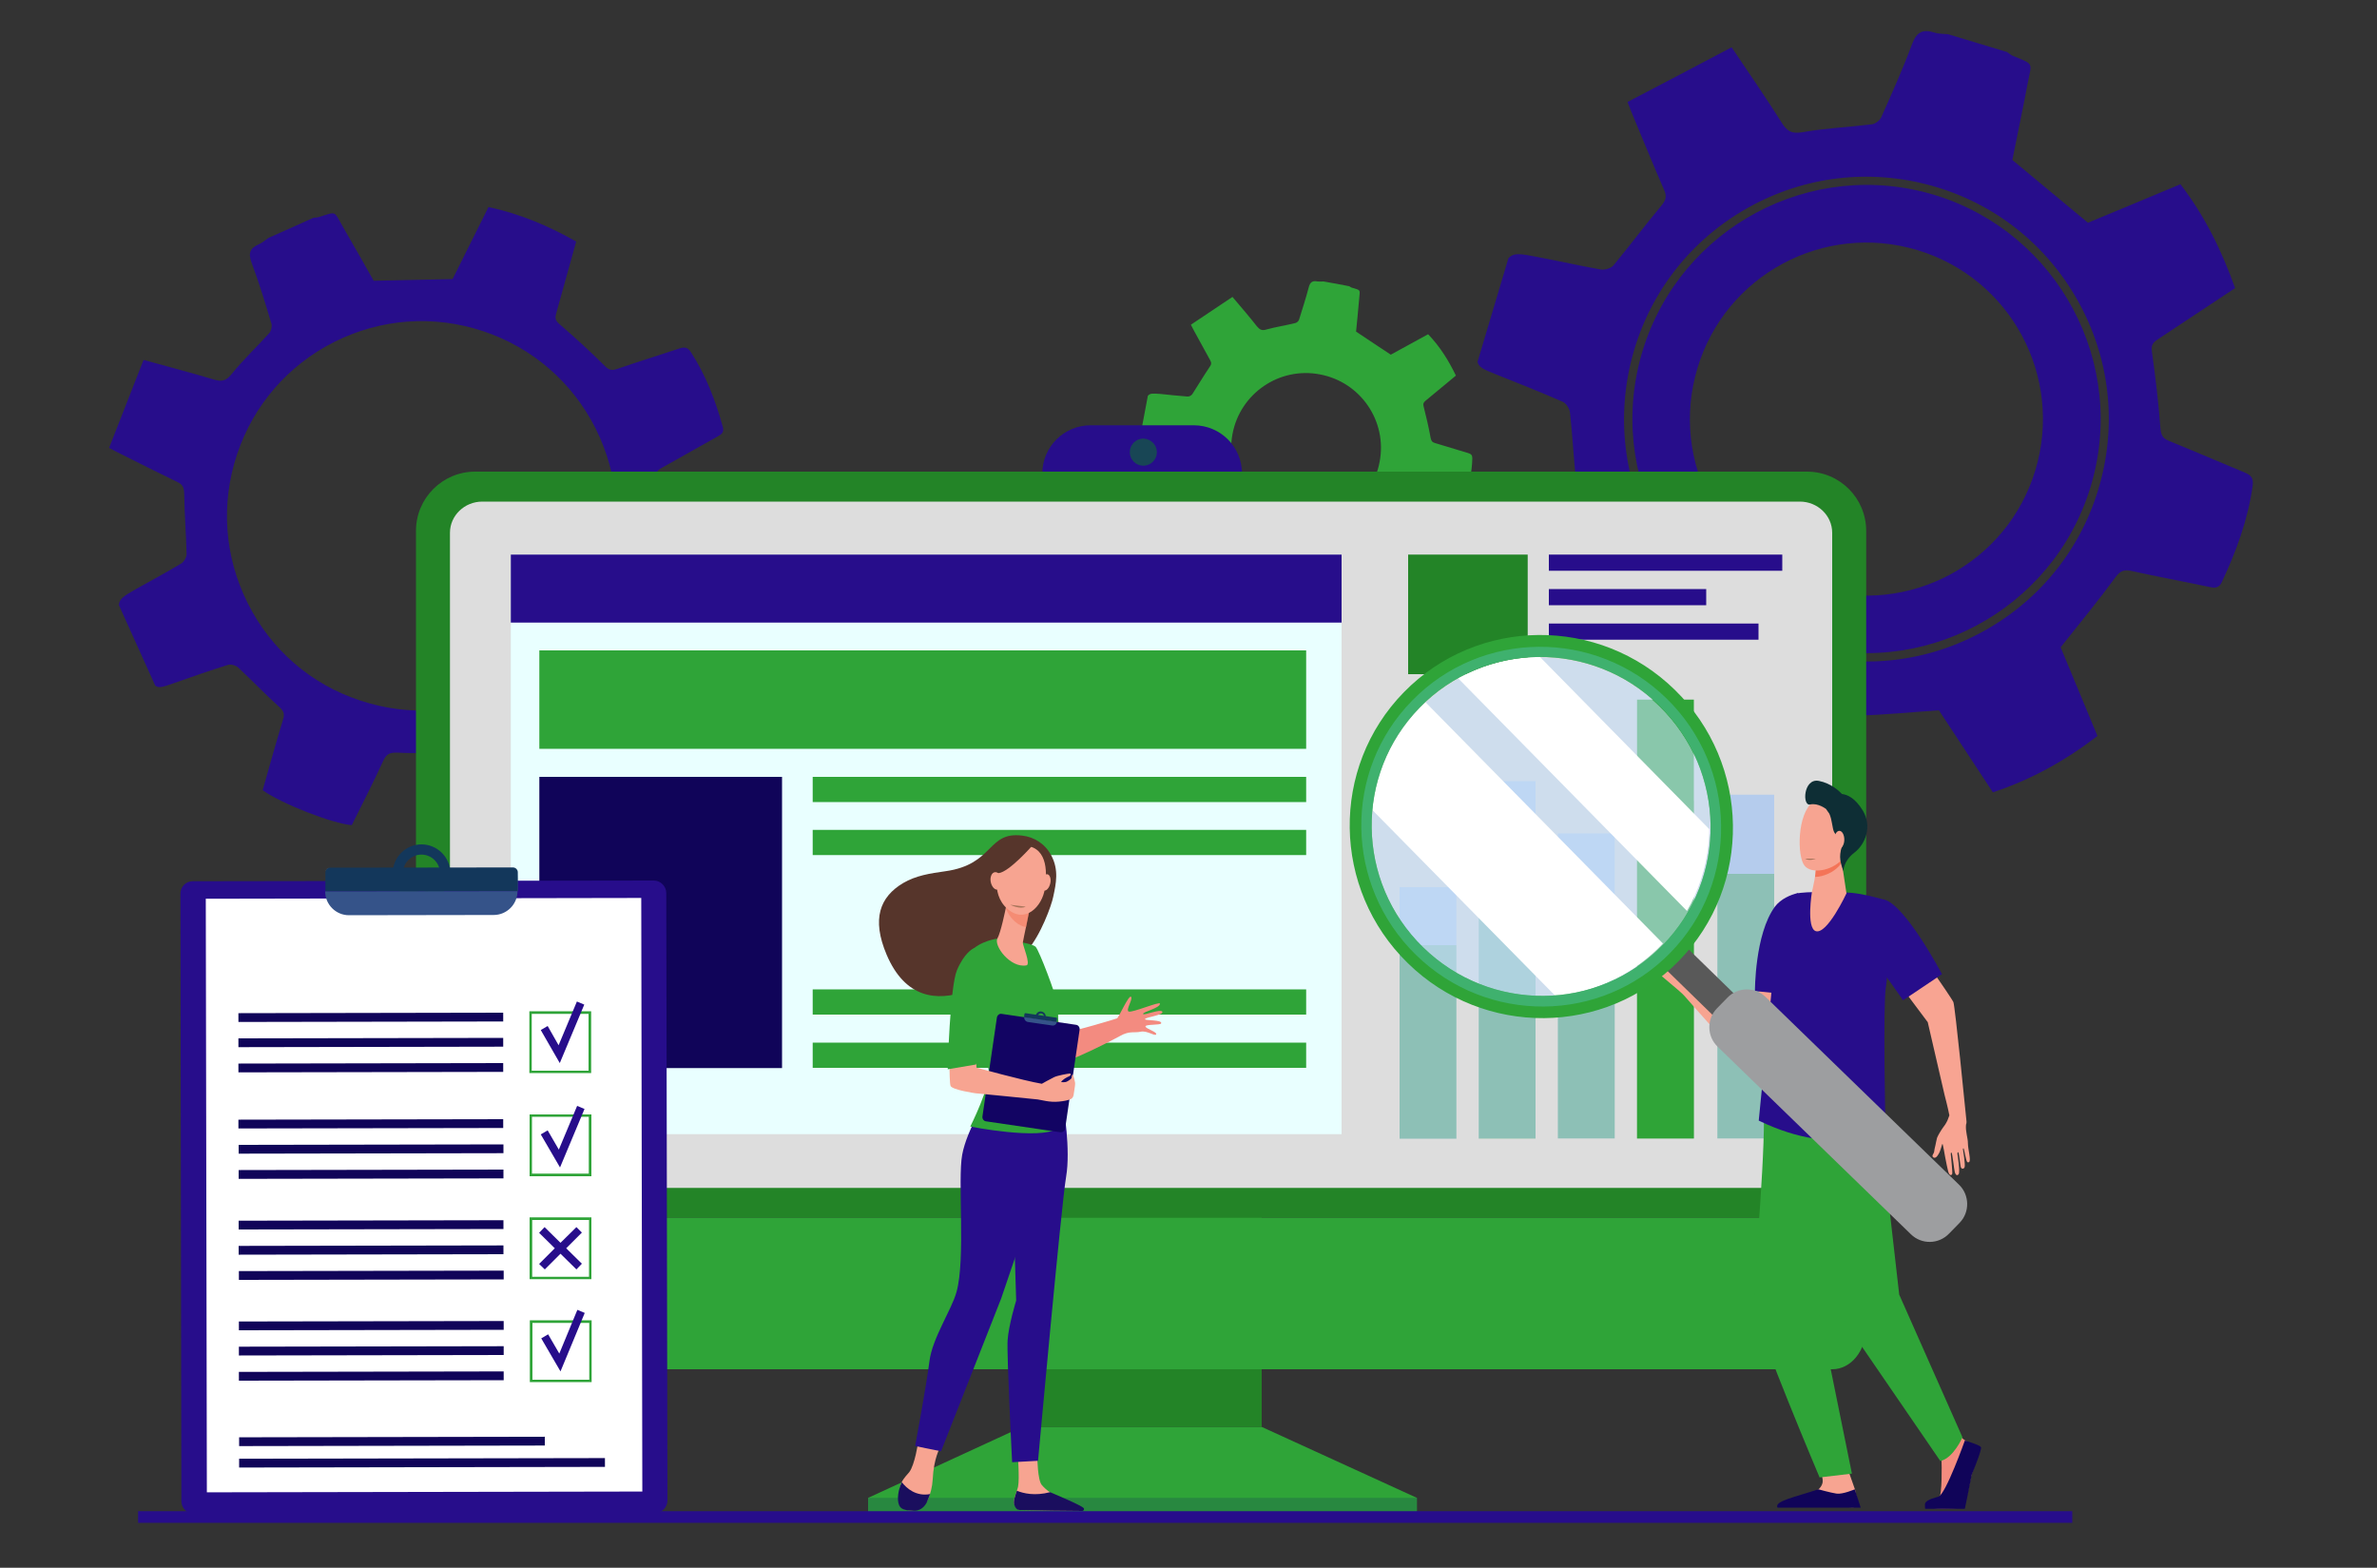
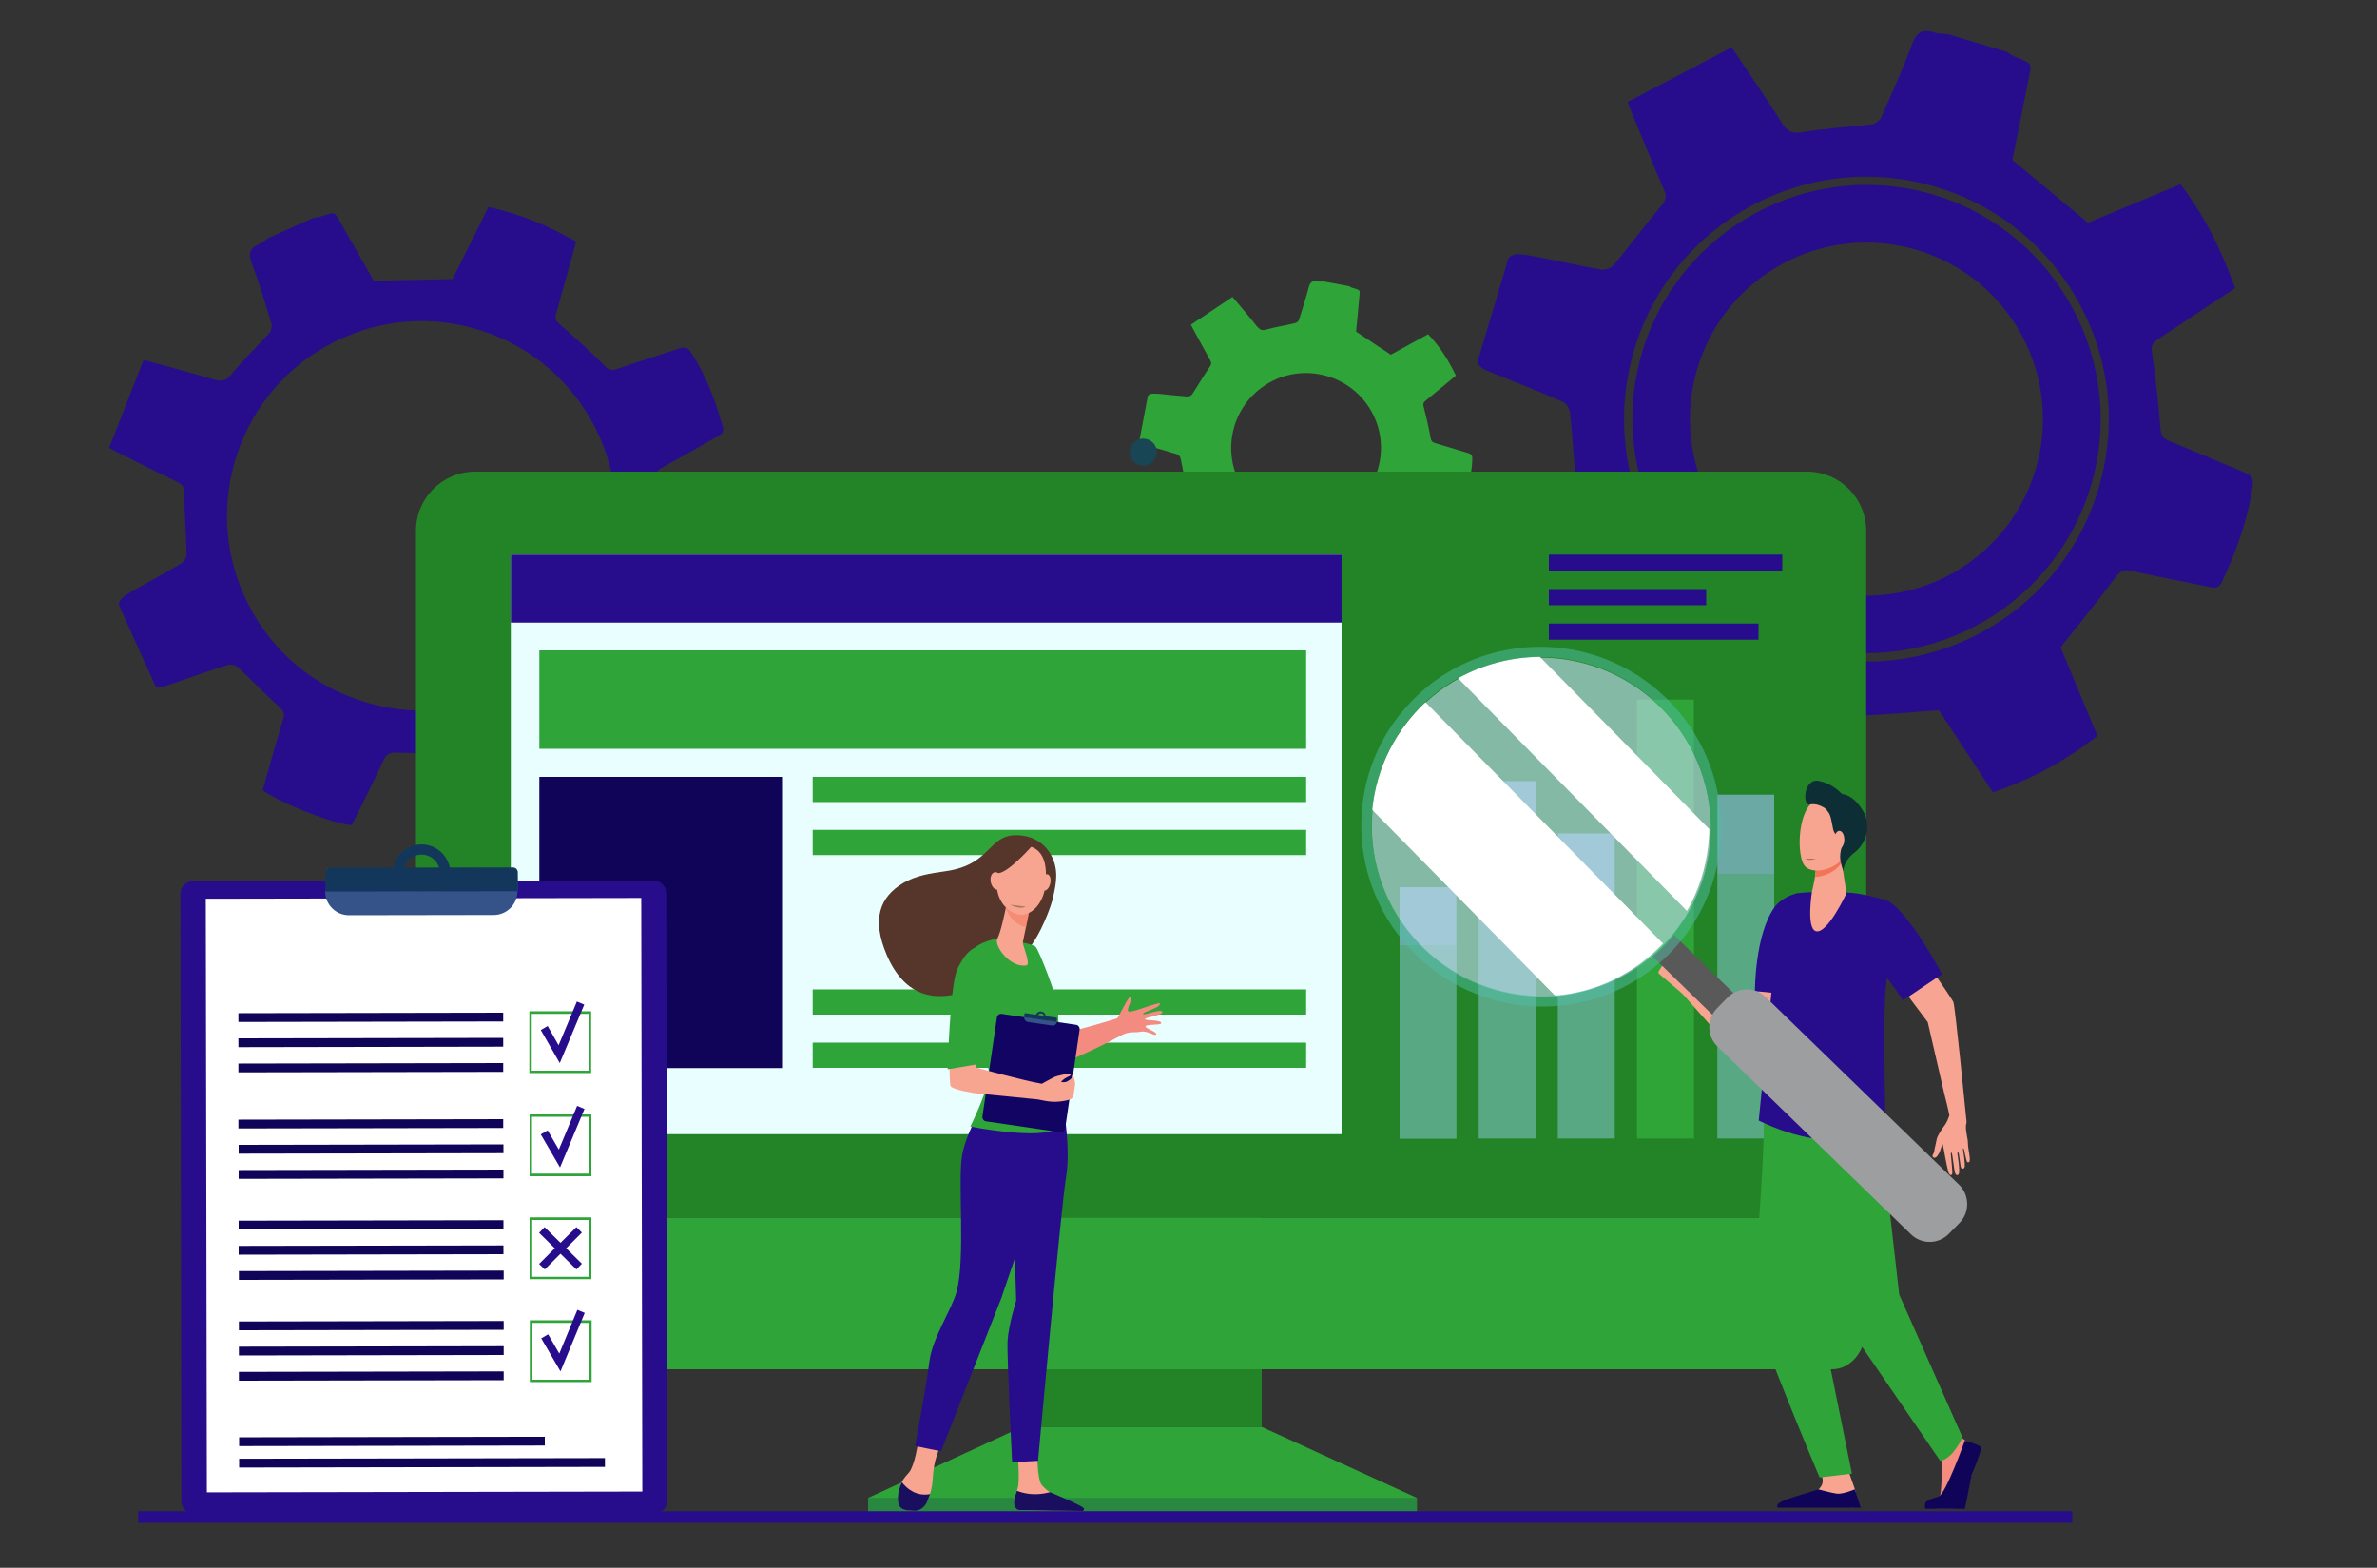
<svg xmlns="http://www.w3.org/2000/svg" id="Layer_1" x="0px" y="0px" viewBox="0 0 1000 659.5" style="enable-background:new 0 0 1000 659.5;" xml:space="preserve">
  <rect x="0" y="0" width="1000" height="659.5" fill="#333333" stroke="none" />
  <style type="text/css">	.st0{fill:#270D8B;}	.st1{fill:#2FA438;}	.st2{fill:#238427;}	.st3{opacity:0.3;fill:#184655;}	.st4{fill:#184655;}	.st5{fill:#DDDDDD;}	.st6{fill:#E9FFFF;}	.st7{opacity:0.6;fill:#9BC1F9;}	.st8{opacity:0.3;fill:#2FA438;}	.st9{fill:#100459;}	.st10{fill:#FFFFFF;}	.st11{fill:#13375B;}	.st12{fill:#355389;}	.st13{fill:#9BC1F9;}	.st14{fill:#F7A491;}	.st15{fill:#F48C7F;}	.st16{fill:#F47458;}	.st17{fill:#0E2E35;}	.st18{fill:#F8A492;}	.st19{fill:#595959;}	.st20{opacity:0.6;fill:#C5DDF9;}	.st21{opacity:0.5;fill:#50BFA5;}	.st22{fill:#9D9EA0;}	.st23{fill:#1A0E5E;}	.st24{fill:#F38B80;}	.st25{fill:#56352B;}	.st26{opacity:0.5;fill:#F47458;}	.st27{fill:#120463;}	.st28{fill:#A8755B;}</style>
  <g>
    <g>
      <path class="st0" d="M689.8,152c-13.4,52.6,18.6,106.3,71.2,119.7c52.6,13.4,106.3-18.6,119.7-71.2   c13.4-52.6-18.6-106.3-71.2-119.7C756.8,67.5,703.2,99.4,689.8,152z M714.1,154.9L714.1,154.9c11.8-39.3,53.2-61.5,92.5-49.7l0,0   c39.3,11.8,61.5,53.2,49.7,92.5v0c-11.8,39.3-53.2,61.5-92.5,49.7l0,0C724.5,235.6,702.3,194.2,714.1,154.9z" />
      <path class="st0" d="M621.6,152.2c0.5,2.4,2.6,3.2,7.8,5.3c9.4,3.7,18.8,7.5,28,11.5c1.5,0.6,2.9,2.9,3.1,4.6   c1.1,9.8,1.5,19.7,2.7,29.6c0.4,3,0.1,4.7-2.7,6.4c-10.9,6.9-21.7,14-32.4,21c2.7,11.5,16.1,37.2,23.3,44.4   c11.3-4.8,23-9.5,34.5-14.6c3.6-1.6,5.4-1.3,8.4,1.5c6.9,6.6,14.4,12.6,22,18.4c3.1,2.3,4.7,4.2,3.7,8.4   c-2.6,11-4.5,22.1-6.9,33.1c-0.6,3-0.1,4.8,2.8,5.7c13.7,4.3,27.5,8.5,41.2,12.7c3.4,1,3.9-1.7,4.7-3.7   c4.3-10.1,8.6-20.1,12.5-30.3c1.5-3.8,3.5-5.1,7.6-5.2c11-0.3,22-1.4,33.8-2.2c7,10.6,14.7,22.4,22.7,34.5   c16-5.3,30.3-13.2,44-23.7c-5.4-13-10.8-25.9-15.5-37.3c8.2-10.3,15.9-19.7,23.1-29.5c2.1-2.8,3.7-3.3,6.8-2.6   c10.8,2.4,21.8,4.4,32.6,6.7c2.3,0.5,4.1,0.6,5.3-2c6.1-13,11-26.3,13-40.6c0.4-3.2-0.7-4.4-3.3-5.5c-10.6-4.4-21-8.9-31.6-13.2   c-2.6-1-3.6-2.1-3.9-5.3c-0.8-10.8-2.1-21.7-3.6-32.4c-0.4-2.8,0.5-3.8,2.4-5.1c10.8-7.1,21.5-14.3,32.6-21.6   c-5.6-15.7-12.7-30.3-23-43.7c-13.2,5.5-26.3,11-38.9,16.2c-10.6-8.8-20.8-17.3-31.8-26.4c1.9-9.7,4.3-20.9,6.4-32   c1.7-9.2,3.1-8-6.2-11.8c-0.9-0.4-1.6-1.1-2.4-1.6c-8.3-2.5-16.5-5-24.8-7.5c-1.9-0.2-4-0.1-5.8-0.7c-4.7-1.5-7.4-0.4-9.3,4.6   c-3.9,10.5-8.5,20.8-13.1,31.1c-0.6,1.3-2.6,2.8-4,2.9c-9.7,1.2-19.4,1.6-29,3.3c-4.7,0.8-6.6-0.4-8.9-4.1   c-6.5-10.3-13.5-20.4-21-31.6c-14.8,7.8-29.2,15.4-43.8,23c1.1,2.9,1.8,4.6,2.5,6.3c4.3,10.2,8.4,20.5,12.9,30.7   c1.3,2.9,0.6,4.5-1.4,6.9c-6.8,8.1-13.1,16.6-19.8,24.7c-1,1.3-3.6,2.1-5.3,1.9c-9-1.6-17.8-3.6-26.8-5.3   c-7.2-1.4-9.9-1.9-12.2,0.5L621.6,152.2z M686.4,151.2c6.7-26.4,23.3-48.6,46.7-62.5c23.4-13.9,50.8-17.9,77.2-11.2   c26.4,6.7,48.6,23.3,62.5,46.7c13.9,23.4,17.9,50.8,11.2,77.2c-6.7,26.4-23.3,48.6-46.7,62.5c-23.4,13.9-50.8,17.9-77.2,11.2   c-26.4-6.7-48.6-23.3-62.5-46.7C683.7,205,679.7,177.6,686.4,151.2z" />
    </g>
    <path class="st0" d="M65.3,288.4c1.5,1.2,3.2,0.6,7.5-0.9c7.7-2.7,15.3-5.4,23.1-7.8c1.2-0.4,3.3,0.2,4.3,1.1  c5.8,5.4,11.3,11.2,17.2,16.5c1.8,1.7,2.5,2.8,1.7,5.3c-3,9.9-5.8,19.9-8.6,29.8c7.7,5.6,29.4,14.1,37.5,14.7  c4.4-8.9,9-17.8,13.2-27c1.3-2.8,2.6-3.6,5.9-3.5c7.7,0.4,15.4,0.1,23-0.4c3.1-0.2,5.1,0.1,6.7,3.2c4.2,8,8.9,15.8,13.2,23.7  c1.2,2.1,2.5,3,4.7,2c10.6-4.6,21.2-9.3,31.7-13.9c2.6-1.1,1.5-3.1,0.9-4.8c-2.7-8.4-5.4-16.7-8.3-25c-1.1-3.1-0.6-4.9,1.9-7.2  c6.5-6,12.6-12.4,19.4-19.2c9.8,2.8,20.7,5.8,31.9,9c6.9-11.6,11.5-24,14.2-37.5c-10.1-5-20.2-10.1-29.1-14.5  c-0.5-10.6-0.7-20.3-1.5-30.1c-0.2-2.8,0.5-4,2.8-5.2c7.8-4.3,15.5-8.8,23.3-13.1c1.7-0.9,2.8-1.8,2.2-4  c-3.1-11.1-7.1-21.7-13.4-31.4c-1.4-2.2-2.8-2.3-4.9-1.6c-8.7,2.9-17.5,5.6-26.2,8.6c-2.1,0.7-3.3,0.6-5.1-1.2  c-6.2-6.2-12.7-12.1-19.3-17.8c-1.7-1.5-1.7-2.6-1.2-4.4c2.8-10,5.6-20,8.4-30.2c-11.7-6.6-23.7-11.7-36.9-14.5  c-5.1,10.3-10.2,20.5-15.1,30.3c-11,0.2-21.7,0.5-33.2,0.7c-3.9-6.9-8.4-14.9-13-22.8c-3.8-6.5-2.3-6.5-10-4  c-0.7,0.2-1.5,0.2-2.3,0.3c-6.3,2.8-12.6,5.7-19,8.5c-1.3,0.9-2.5,2-3.9,2.6c-3.7,1.6-4.7,3.6-3.2,7.7c3.2,8.5,5.8,17.1,8.4,25.8  c0.3,1.1-0.1,3-0.9,3.9c-5.2,5.8-11,11.2-15.9,17.3c-2.4,3-4.3,3.2-7.6,2.2c-9.4-2.8-18.9-5.3-29.4-8.2c-4.9,12.5-9.7,24.7-14.5,37  c2.2,1.2,3.5,1.9,4.8,2.5c8,4,15.9,8,24,11.9c2.3,1.1,2.7,2.4,2.8,4.9c0.1,8.5,0.8,16.9,1,25.4c0,1.3-1.1,3.2-2.2,3.9  c-6.3,3.8-12.7,7.2-19.1,10.8c-5.1,2.9-7,4.1-7.2,6.7L65.3,288.4z M104.2,253.7c-9.8-19.6-11.4-41.7-4.5-62.5  c6.9-20.8,21.5-37.6,41-47.4c19.6-9.8,41.7-11.4,62.5-4.5c20.8,6.9,37.6,21.5,47.4,41c9.8,19.6,11.4,41.7,4.5,62.5  c-6.9,20.8-21.5,37.6-41,47.4c-19.6,9.8-41.7,11.4-62.5,4.5C130.8,287.9,114,273.3,104.2,253.7z" />
    <path class="st1" d="M482.9,166.5l-3.6,19.1c0.3,1,1.2,1.2,3.5,1.9c4.1,1.1,8.3,2.3,12.4,3.6c0.6,0.2,1.4,1.1,1.5,1.8  c0.9,4.1,1.5,8.3,2.5,12.3c0.3,1.3,0.2,2-0.8,2.8c-4.3,3.4-8.5,6.9-12.7,10.3c1.6,4.7,8.5,15,11.8,17.7c4.6-2.5,9.3-5,13.9-7.7  c1.4-0.8,2.2-0.8,3.6,0.3c3.2,2.5,6.6,4.7,10.1,6.8c1.4,0.9,2.2,1.6,1.9,3.4c-0.6,4.7-0.9,9.5-1.4,14.3c-0.1,1.3,0.2,2,1.5,2.3  c6,1.2,12,2.3,18,3.5c1.5,0.3,1.6-0.9,1.8-1.8c1.3-4.4,2.7-8.9,3.9-13.4c0.4-1.7,1.2-2.3,3-2.5c4.6-0.6,9.2-1.6,14.2-2.5  c3.4,4.2,7.2,8.8,11.1,13.5c6.5-2.9,12.2-6.9,17.5-12c-2.9-5.2-5.7-10.4-8.2-15.1c3-4.7,5.8-9,8.4-13.5c0.8-1.3,1.4-1.6,2.8-1.4  c4.7,0.5,9.4,0.9,14.1,1.4c1,0.1,1.7,0.1,2.1-1.1c2-5.7,3.5-11.6,3.6-17.7c0-1.4-0.5-1.8-1.7-2.2c-4.7-1.4-9.3-2.8-13.9-4.2  c-1.1-0.3-1.6-0.7-1.9-2c-0.8-4.5-1.9-9.1-3-13.5c-0.3-1.1,0-1.6,0.8-2.3c4.2-3.5,8.4-7,12.8-10.6c-3.1-6.4-6.7-12.2-11.7-17.4  c-5.3,2.9-10.6,5.8-15.7,8.6c-4.9-3.2-9.6-6.4-14.6-9.7c0.4-4.2,0.9-9,1.3-13.8c0.3-4,0.9-3.5-3.1-4.7c-0.4-0.1-0.7-0.4-1.1-0.6  c-3.6-0.7-7.2-1.4-10.8-2c-0.8,0-1.7,0.1-2.5,0c-2.1-0.4-3.1,0.2-3.7,2.4c-1.2,4.6-2.7,9.2-4.1,13.7c-0.2,0.6-1,1.3-1.6,1.4  c-4,1-8.1,1.6-12.1,2.7c-1.9,0.6-2.8,0.1-4-1.3c-3.2-4.1-6.6-8-10.3-12.4c-5.9,3.9-11.6,7.8-17.5,11.7c0.6,1.2,1,1.9,1.3,2.5  c2.3,4.1,4.5,8.3,6.8,12.4c0.7,1.2,0.5,1.9-0.3,3c-2.5,3.7-4.8,7.6-7.2,11.3c-0.4,0.6-1.4,1.1-2.1,1c-3.9-0.3-7.7-0.7-11.5-1.1  C484.9,165.5,483.8,165.4,482.9,166.5z M518.5,182.6c3.2-17.1,19.7-28.4,36.8-25.1l0,0c17.1,3.2,28.4,19.7,25.1,36.8v0  c-3.2,17.1-19.7,28.4-36.8,25.1l0,0C526.5,216.2,515.3,199.7,518.5,182.6L518.5,182.6z" />
-     <path class="st0" d="M502.2,178.9h-43.4c-11.2,0-20.3,9.1-20.3,20.3v2.2c0,11.2,9.1,20.3,20.3,20.3h43.4c11.2,0,20.3-9.1,20.3-20.3  v-2.2C522.5,187.9,513.4,178.9,502.2,178.9z" />
    <polygon class="st1" points="430.1,600.2 365.2,630.1 365.2,636.7 596.1,636.7 596.1,630.1 530.7,600.2  " />
    <rect x="430.1" y="472.1" class="st2" width="100.7" height="128.1" />
    <path class="st2" d="M785.1,512.3v-289c0-13.7-11.1-24.9-24.9-24.9H199.9c-13.7,0-24.9,11.1-24.9,24.9v289H785.1z" />
    <rect x="365.2" y="630.1" class="st3" width="230.9" height="6.6" />
    <rect x="430.1" y="585.2" class="st2" width="100.6" height="15" />
    <path class="st1" d="M175.1,512.3v46.3c0,9.6,6.4,17.4,14.2,17.4h581.5c7.9,0,14.2-7.8,14.2-17.4v-46.3H175.1z" />
    <path class="st4" d="M486.7,190.2c0,3.1-2.5,5.7-5.7,5.7c-3.1,0-5.7-2.5-5.7-5.7c0-3.1,2.5-5.7,5.7-5.7  C484.2,184.6,486.7,187.1,486.7,190.2z" />
-     <path class="st5" d="M770.8,499.8V224.1c0-7.2-6.1-13.1-13.6-13.1H202.9c-7.5,0-13.6,5.9-13.6,13.1v275.6H770.8z" />
    <rect x="214.9" y="233.3" class="st6" width="349.5" height="243.8" />
    <rect x="214.9" y="233.3" class="st0" width="349.5" height="28.6" />
    <rect x="688.7" y="294.3" class="st1" width="23.9" height="184.6" />
    <rect x="655.4" y="350.6" class="st7" width="23.9" height="128.3" />
    <rect x="722.5" y="334.3" class="st7" width="23.9" height="144.6" />
    <rect x="622.1" y="328.6" class="st7" width="23.9" height="150.3" />
    <rect x="588.8" y="373.2" class="st7" width="23.9" height="105.8" />
    <g>
      <rect x="688.7" y="336.9" class="st8" width="23.9" height="142.1" />
      <rect x="655.4" y="380.2" class="st8" width="23.9" height="98.7" />
      <rect x="722.5" y="367.6" class="st8" width="23.9" height="111.3" />
      <rect x="622.1" y="363.3" class="st8" width="23.9" height="115.7" />
      <rect x="588.8" y="397.6" class="st8" width="23.9" height="81.4" />
    </g>
    <rect x="226.9" y="273.6" class="st1" width="322.6" height="41.4" />
    <rect x="341.9" y="326.8" class="st1" width="207.6" height="10.6" />
    <rect x="226.9" y="326.8" class="st9" width="102.1" height="122.5" />
    <rect x="341.9" y="349.1" class="st1" width="207.6" height="10.6" />
    <rect x="341.9" y="416.2" class="st1" width="207.6" height="10.6" />
    <rect x="341.9" y="438.6" class="st1" width="207.6" height="10.6" />
    <path class="st0" d="M81.1,370.7l193.9-0.3c2.9,0,5.3,2.4,5.3,5.3l0.5,255.5c0,2.9-2.4,5.3-5.3,5.3l-193.9,0.3  c-2.9,0-5.3-2.4-5.3-5.3L75.9,376C75.9,373,78.2,370.7,81.1,370.7z" />
    <rect x="86.8" y="377.9" transform="matrix(1 -1.801077e-03 1.801077e-03 1 -0.905 0.322)" class="st10" width="183.2" height="249.7" />
    <path class="st11" d="M217.8,366.9c0-1.1-0.9-2-2-2l-76.9,0.1c-1.1,0-2,0.9-2,2l0,8l81-0.1L217.8,366.9z" />
    <path class="st11" d="M177.3,355.2c-6.7,0-12.1,5.5-12.1,12.2c0,6.7,5.5,12.1,12.2,12.1c6.7,0,12.1-5.5,12.1-12.2  C189.4,360.6,184,355.2,177.3,355.2z M177.3,375.1c-4.3,0-7.8-3.5-7.8-7.8c0-4.3,3.5-7.8,7.8-7.8c4.3,0,7.8,3.5,7.8,7.8  C185.1,371.6,181.6,375.1,177.3,375.1z" />
    <g>
      <path class="st12" d="M216.6,365c0.7,0.3,1.2,1,1.2,1.9l0,8l-81,0.1c0,5.5,4.5,10,10,10l60.9-0.1c5.5,0,10-4.5,10-10l0-8   C217.8,366.1,217.3,365.3,216.6,365z" />
      <path class="st13" d="M138.9,365L138.9,365c-0.7,0-1.3,0.4-1.7,0.9C137.5,365.4,138.2,365,138.9,365z" />
      <path class="st13" d="M136.9,366.4c0-0.1,0.1-0.2,0.2-0.4C137,366.2,137,366.3,136.9,366.4z" />
    </g>
    <g>
      <path class="st1" d="M248.7,451.4l-26,0l0-26l26,0L248.7,451.4z M223.7,450.4l23.9,0l0-23.9l-23.9,0L223.7,450.4z" />
    </g>
    <g>
      <path class="st1" d="M248.8,494.8l-26,0l0-26l26,0L248.8,494.8z M223.8,493.7l23.9,0l0-23.9l-23.9,0L223.8,493.7z" />
    </g>
    <g>
      <path class="st1" d="M248.8,538.1l-26,0l0-26l26,0L248.8,538.1z M223.9,537.1l23.9,0l0-23.9l-23.9,0L223.9,537.1z" />
    </g>
    <g>
      <path class="st1" d="M248.9,581.4l-26,0l0-26l26,0L248.9,581.4z M224,580.4l23.9,0l0-23.9l-23.9,0L224,580.4z" />
    </g>
    <rect x="100.3" y="426.1" transform="matrix(1 -1.802517e-03 1.802517e-03 1 -0.771 0.282)" class="st9" width="111.4" height="3.7" />
    <rect x="100.3" y="436.7" transform="matrix(1 -1.802517e-03 1.802517e-03 1 -0.79 0.282)" class="st9" width="111.4" height="3.7" />
    <rect x="100.3" y="447.3" transform="matrix(1 -1.802517e-03 1.802517e-03 1 -0.809 0.282)" class="st9" width="111.4" height="3.7" />
    <rect x="100.3" y="470.9" transform="matrix(1 -1.799404e-03 1.799404e-03 1 -0.851 0.282)" class="st9" width="111.4" height="3.7" />
    <rect x="100.4" y="481.5" transform="matrix(1 -1.799715e-03 1.799715e-03 1 -0.87 0.282)" class="st9" width="111.4" height="3.7" />
    <rect x="100.4" y="492.1" transform="matrix(1 -1.799404e-03 1.799404e-03 1 -0.889 0.282)" class="st9" width="111.4" height="3.7" />
    <rect x="100.4" y="513.4" transform="matrix(1 -1.799404e-03 1.799404e-03 1 -0.927 0.282)" class="st9" width="111.4" height="3.7" />
    <rect x="100.4" y="524" transform="matrix(1 -1.799404e-03 1.799404e-03 1 -0.946 0.282)" class="st9" width="111.4" height="3.7" />
    <rect x="100.5" y="534.6" transform="matrix(1 -1.799401e-03 1.799401e-03 1 -0.965 0.282)" class="st9" width="111.4" height="3.7" />
    <rect x="100.5" y="555.8" transform="matrix(1 -1.799716e-03 1.799716e-03 1 -1.003 0.282)" class="st9" width="111.4" height="3.7" />
    <rect x="100.5" y="566.4" transform="matrix(1 -1.799404e-03 1.799404e-03 1 -1.022 0.282)" class="st9" width="111.4" height="3.7" />
    <rect x="100.5" y="577" transform="matrix(1 -1.799715e-03 1.799715e-03 1 -1.042 0.282)" class="st9" width="111.4" height="3.7" />
    <rect x="100.6" y="604.5" transform="matrix(1 -1.802306e-03 1.802306e-03 1 -1.093 0.298)" class="st9" width="128.6" height="3.7" />
    <rect x="100.6" y="613.5" transform="matrix(1 -1.802457e-03 1.802457e-03 1 -1.109 0.321)" class="st9" width="153.9" height="3.7" />
    <g>
      <polygon class="st0" points="235.5,447.2 227.5,433.3 230.4,431.6 235,439.7 242.7,421.3 245.8,422.6   " />
    </g>
    <g>
      <polygon class="st0" points="235.6,491.1 227.5,477.2 230.4,475.5 235.1,483.6 242.8,465.2 245.9,466.5   " />
    </g>
    <g>
      <polygon class="st0" points="235.8,576.9 227.7,563 230.6,561.3 235.3,569.4 242.9,551 246,552.3   " />
    </g>
    <polygon class="st0" points="244.8,518.5 242.5,516.2 235.8,522.8 229.1,516.2 226.8,518.6 233.4,525.1 226.8,531.7 229.2,534   235.8,527.4 242.5,534 244.8,531.6 238.2,525.1  " />
    <rect x="592.4" y="233.3" class="st2" width="50.3" height="50.3" />
    <rect x="651.6" y="233.3" class="st0" width="98.2" height="6.8" />
    <rect x="651.6" y="247.8" class="st0" width="66.2" height="6.8" />
    <rect x="651.6" y="262.3" class="st0" width="88.2" height="6.8" />
    <rect x="58.1" y="635.7" class="st0" width="813.7" height="4.9" />
    <g>
      <g>
        <path class="st14" d="M762.3,397.5c-2.1-1.7-18,5.3-17.8,7.7c0.2,2.4-11.1,26-11.1,26l-19.5-15.6l0,0c-0.2-0.6-2-6.6-2.1-7.7    c-0.1-1.1-3.4-3.1-4.9-2.8c-1.5,0.3,1.3,2.2,1.5,2.6c0.5,1-1.5,1.3-1.5,1.3s-5.6-1.8-5.7-3.6c-0.1-1.8-3.9,3.2-3.5,3.9    c0.4,0.7,9.6,8,10.9,9.6c0,0,25.3,28.9,27.1,29.6c1.6,0.7,7.2-9.3,12.5-15.9C753.5,426.1,768.7,402.8,762.3,397.5z" />
        <path class="st15" d="M813.3,609.9c0,0,3.5,3.4,3.5,4.6c0.1,1.2,0.3,14.6-1.1,15.8c-1.4,1.2-5.6,2.1-4.2,3.5    c1,1.1,8.8,0.8,13.9,0.5c1.5-0.1,3.4-12.1,4-13.9c0.9-2.6,3-8.3,2.2-10.1c-0.4-0.9-2.2-2.7-4.8-4.3c-2.7-1.8-5.3-5.7-5.3-5.7    L813.3,609.9z" />
        <path class="st14" d="M777.3,617.8c0,0,3.1,8.8,3.1,8.8c0.2,1.4,1.1,4.8,1.1,6.1c0,4.7-21.4-4-16.6-6.1c0.4-0.2,1.8-1.7,1.9-3.3    c0.2-2.5-1.8-5.6-1.8-5.6L777.3,617.8z" />
        <g>
          <path class="st1" d="M743.7,454.4c0,0-1.6,15.7-1.6,16c0,25.4-5,75.2-4.1,79.9c2.3,11.7,27.5,71.2,27.5,71.2l13.6-1.6     l-14.6-71.9l3.4-28l9.2-56.7L743.7,454.4z" />
          <path class="st1" d="M789.4,468.3l2.6,14.9l7,61.4l26.6,60c0,0-3.7,8.7-9.3,10L774,552.9l-26.3-78.8l0.9-17.5L789.4,468.3z" />
        </g>
        <path class="st0" d="M738.3,416.9l18.9,1.9c0,0,0.9-15.5,0.9-22.9c0-9-0.8-20.5-1.8-20.2c-3,0.7-7.1,2.4-9.6,5.7    C738.2,393,738.3,416.9,738.3,416.9z" />
        <path class="st0" d="M747.6,394.4c-0.4,2.7-7.7,77-7.7,77c34.4,16.6,53.3,3,53.3,3s-1.1-52.1,0.2-59.2c0.9-4.7,2-35.9-1-36.8    c-3.9-1.1-8.4-2.3-13.3-2.8c-4.2-0.4-20.3-0.7-23.2,0.3C756,375.8,749.2,382.9,747.6,394.4z" />
        <path class="st9" d="M826.6,606c0,0-8,22.5-11.1,23.6c-0.8,0.3-4.8,1-5.6,2.8c-0.2,0.5,0,2.3,0,2.3h16.7c0,0,2.1-9.9,2.9-14.3    c0,0,4.4-10.7,3.9-11.6C833,607.8,826.6,606,826.6,606z" />
        <path class="st9" d="M782.8,634.2l-2.5-7.7c0,0-5.1,2.2-7.7,1.8c-2.6-0.4-7.6-1.8-7.6-1.8c-10.3,3.4-18.7,5-17.2,7.7l0,0H782.8z" />
        <g>
          <path class="st14" d="M735.7,448.6c-0.1,0-0.4-0.3-0.5-0.4c0.6-7.3,0.5-14.3-1.8-16.7c0.1-0.1,0.6-1.2,1.1-2.3     c2.6,2,3.9,7.5,3.4,16.3c0,0.6-0.2,1.1-0.3,1.8C736.7,448.2,736,448.7,735.7,448.6z" />
        </g>
        <path class="st14" d="M774.6,361.2l2.2,14.6c0,0-8.1,17.4-12.9,15.9c-4.1-1.3-1.6-16.7-1.6-16.7s2.2-8.3,1.5-12.4    C763.2,358.5,774.6,361.2,774.6,361.2z" />
        <path class="st16" d="M763.9,362.6c-0.7-4.1,10.7-1.4,10.7-1.4l0.2,1.2c-0.3,0.8-0.7,1.5-1.2,2c-2.5,2.7-6.5,4.4-10,4.5    C763.9,366.7,764.1,364.3,763.9,362.6z" />
        <g>
          <path class="st14" d="M776.5,340.5c0.3-0.1,2.6,16.6-1.7,21.2c-4.3,4.6-12.6,6.1-15.6,2.5c-3.3-4-3.1-22,3.5-26.8     C769.3,332.7,776.5,340.5,776.5,340.5z" />
          <path class="st17" d="M765.2,328.5c5.1,1,8.5,4.2,9.7,5.5c2.3,0.3,5.5,1.6,8.8,7c4,6.7,1.1,14.1-3.6,17.7     c-4.7,3.6-4.6,7.8-4.6,7.8l-0.7-2.2c-0.5-1.6-0.8-3.4-0.6-5.1c0.1-1,0.3-2.2,0.8-3.1c1.1-2.4-2.4-4-3.4-6.1     c-0.8-1.6-0.8-5.1-2-7.7l-1.4-2c0,0-3.3-2.6-6.6-1.9C758.1,339.4,758.6,327.2,765.2,328.5z" />
          <path class="st14" d="M771.6,353.2c0,2,0.9,3.7,2.1,3.7c1.2,0,2.2-1.6,2.2-3.7c0-2-0.9-3.7-2.1-3.7     C772.7,349.5,771.7,351.1,771.6,353.2z" />
        </g>
        <path class="st18" d="M827.3,472.2c0-0.2,0-0.3,0-0.5c-0.5-5.1-4.8-48.3-5.5-50.1c-0.6-1.7-19.8-29-19.8-29l-9.4,12.8l18.4,24.6    c0.4,1.6,7.1,30.7,7.1,30.7s1.4,5.3,2,8.5c-0.3,0.8-0.6,1.5-0.8,2.1c-0.6,1.3-1.3,2.3-2,3.2c-0.8,1.1-2.2,3.5-2.4,4.2    c-0.2,0.7-0.5,2.3-0.7,3.2c-0.2,0.9-0.5,2-0.5,2.5c0,0.3-0.3,0.9-0.6,1.4c-0.4,0.7,0.3,1.4,1,1.2c0.7-0.2,1.2-1.1,1.5-1.6    c0.9-1.5,1.4-4.3,1.6-4.2c0.2,0.1,1,4.9,1.1,5.4c0.1,0.5,1.1,6,1.6,7c0.5,1,1.2,0.8,1.4,0.2c0.2-0.5-0.6-8.2-0.6-8.2    s-0.1-1,0.3-0.7c0.4,0.3,1.1,7.3,1.4,8.3c0.3,1,1,1.6,1.6,0.7c0.7-1-0.5-8.4-0.5-8.4s-0.1-0.9,0.3-0.8s0.9,6,1.2,6.5    c0.3,0.5,1.1,0.7,1.5-0.2c0.4-1-0.7-7.6-0.7-7.6s0.1-0.5,0.3-0.3c0.2,0.2,1,5.2,1.5,5.7c0.4,0.4,0.8,0,0.8,0    c0.9-0.6-0.5-5.4-0.5-7.8c0-2.4-1.1-5-0.8-7.9C827.2,472.9,827.3,472.4,827.3,472.2z" />
        <path class="st0" d="M817,409.8l-16.4,11c0,0-9.2-13.7-14.2-18.6c-6.2-6.1,2.3-24.9,6.3-23.8C801.7,380.8,817,409.8,817,409.8z" />
      </g>
      <g>
        <path class="st19" d="M700.1,398.2c1.5-1.6,2.9-3.2,4.2-4.8l28.2,27.5c1.7,1.7,1.1,5.1-1.3,7.6c-2.5,2.5-5.9,3.2-7.6,1.5    l-28.2-27.5C697,401.2,698.6,399.7,700.1,398.2z" />
        <ellipse transform="matrix(0.699 -0.715 0.715 0.699 -53.413 568.51)" class="st20" cx="648.4" cy="347.7" rx="71.1" ry="71.5" />
        <path class="st10" d="M699.6,396.9c-11.7,12.4-27.7,20.5-45.2,22.1l-77.1-78.3c0-0.1,0-0.3,0-0.4c1.9-17.9,10.2-33.5,22.4-44.9    L699.6,396.9z" />
        <path class="st10" d="M647.8,276.3l71.3,72.5c0,2.2-0.2,4.4-0.4,6.6c-1.1,10.1-4.2,19.5-9,27.8l-96.3-97.9    C623.7,279.6,635.4,276.4,647.8,276.3z" />
-         <path class="st1" d="M592.3,405.2c31.9,31.2,83,30.7,114-1c31-31.7,30.2-82.8-1.7-114c-31.9-31.2-83-30.7-114,1    C559.6,322.9,560.3,374,592.3,405.2z M598.7,398.5c-28.3-27.6-28.9-72.7-1.5-100.8c27.4-28.1,72.6-28.5,100.8-0.9    c28.3,27.6,28.9,72.7,1.5,100.8C672.1,425.7,627,426.1,598.7,398.5z" />
        <path class="st21" d="M595.7,401.7c30,29.3,77.9,28.9,107-0.9c29.1-29.8,28.4-77.7-1.6-107c-30-29.3-77.9-28.9-107,0.9    C564.9,324.4,565.7,372.4,595.7,401.7z M598.7,398.5c-28.3-27.6-28.9-72.7-1.5-100.8c27.4-28.1,72.6-28.5,100.8-0.9    c28.3,27.6,28.9,72.7,1.5,100.8C672.1,425.7,627,426.1,598.7,398.5z" />
        <path class="st22" d="M820,518.9l4.4-4.5c4.4-4.5,4.2-11.8-0.3-16.1l-81.3-78.9c-4.5-4.4-11.8-4.2-16.1,0.3l-4.4,4.5    c-4.4,4.5-4.2,11.8,0.3,16.1l81.3,78.9C808.4,523.6,815.6,523.5,820,518.9z" />
      </g>
    </g>
    <g>
      <path class="st14" d="M386.3,606.5c0,0-1.4,9.7-3.8,12.8c-0.8,1-2.3,2.4-3.2,4.3c-1.5,3-0.7,7.3,0.4,9.8c0.6,1.2,0,1.2,1.3,1.6   c3.8,1.2,7.9-0.8,9.5-4.5c0.9-2.1,1.7-4.8,1.9-8.3c0.4-8.8,3.1-13.3,3.1-13.3L386.3,606.5z" />
      <path class="st14" d="M428.1,610.9c0,0,0.9,10.9,0.2,14.5c-0.4,1.9-2.4,5.8-1.5,7.6c1,1.8,2,2.2,2,2.2l24.7,0.4   c1.3,0,0.5-0.8-0.6-1.6c-1.8-1.3-3.2-2.2-8.9-4.9c-0.4-0.2-1.7-1-2.2-1.3c-1.2-0.8-2.5-1.9-3.5-3.1c-1.8-2-1.9-11.6-1.9-11.6   L428.1,610.9z" />
      <path class="st0" d="M447.4,465.7c0,0,3.1,17.7,1.1,29.4c-2,11.6-11.8,119.4-11.8,119.4l-10.9,0.6c0,0-2.3-45-1.9-51.3   c0.4-6.3,3.6-16.7,3.6-16.7l-1.1-36.3l13.7-47.7L447.4,465.7z" />
      <path class="st0" d="M415.4,462c0,0-8.6,13-10.6,23.7c-2,10.7,1.5,43.7-2.4,57.8c-2.1,7.6-10.2,19.4-11.4,29.2   c-1.2,9.8-6,35.6-6,35.6l10.9,2.2l25.3-64.3l19.8-58.2l5.1-30L415.4,462z" />
      <path class="st23" d="M391.3,628.5c-5.9,1.1-9.9-2.4-11.9-5c-1.5,3-2.2,7.4-1.1,9.8c1,2.1,3.8,2.1,6.1,2.2   c2.4,0.1,4.2-1.2,5.4-3.3C390.2,631.2,390.8,630,391.3,628.5z" />
      <path class="st23" d="M441.8,627.7c-6.5,1.7-11.3,0.5-14-0.6c-0.7,2-1.6,4.5-1.1,5.9c0.6,1.8,1.5,2.2,2.2,2.2   c6,0.2,21.8,0.4,26.4,0.4c0.6,0,1-0.7,0.6-1.2C454.6,633,442.3,628,441.8,627.7z" />
      <path class="st24" d="M486.4,435.1c0.5-1-4.3-2.3-4.5-3.3c-0.2-1,6.3-0.5,6.6-1.3c0.6-1.6-7-1.1-6.8-1.8c0.2-0.8,8-1.7,7.3-3.1   c-0.7-1.4-8,1.8-8.1,0.9c-0.1-0.9,7.1-2.4,7.1-4.3c0-1.1-11.9,4-13.2,3.3c-1.3-0.7,2-5.3,1-6.2c-1-0.8-5.2,8.9-5.9,9.1   c-0.8,0.3-17.2,5.3-22.8,6.1c-0.5-1.9-4.7-12.3-5.1-14.1c-3.3,1.9-7.5-0.4-10.8,1.3c1.7,6,5.5,25.6,7,26.5   c4.6,2.7,28.9-10.2,33-12.4c4-2.3,6.1-1.2,8.7-1.8C482.6,433.4,486,436.1,486.4,435.1z" />
      <path class="st25" d="M443.1,377.2c1.2-5.6,2.4-11.2-0.8-17.3c-2.6-4.9-7.1-7.8-12.3-8.4c-14.8-1.8-11.6,12.1-32.3,15   c-6.4,0.9-12.4,1.8-17.8,5c-9.7,5.8-13.3,15-6.9,30.1c15.7,36.9,53.4,4.8,59.1-1.7C437.8,393.5,442.4,380.8,443.1,377.2z" />
      <path class="st1" d="M419.9,394.8c0,0-7.5,0.8-11.9,5.7c-4.5,4.9,7.2,43.9,8,50.1c0.8,6.2-7.8,23.3-7.8,23.3s29.2,5.8,36.8,0.8   c0,0,0.7-47.8-0.1-52.2c-0.8-4.4-7.6-22.4-9.2-24.2C434,396.5,419.9,394.8,419.9,394.8z" />
      <path class="st14" d="M423.6,379.7c0,0-0.1,0.3-0.2,0.9c-0.5,2.7-2.4,11.7-3.8,14.2c-1.6,3,5.4,12.5,12.2,11.3   c2-0.3-1.7-8.8-1.5-9.6c0.3-1.7,0.8-4,1.3-6.4c0.3-1.3,0.5-2.7,0.8-4c0.7-3.6,1.3-6.6,1.3-6.6L423.6,379.7z" />
      <path class="st26" d="M423.5,380.6c0.1-0.6,0.2-0.9,0.2-0.9l10.1-0.3c0,0-0.6,3-1.3,6.6c-0.3,1.3-0.5,2.6-0.8,4   c-1.6-0.2-3.2-1-4.8-2.4c-1.8-1.6-2.9-3.4-3.7-5.4C423.3,381.6,423.4,381,423.5,380.6z" />
      <path class="st14" d="M429.7,355.7c0,0-4.1,0.6-7.1,4.4c-3,3.9-6.2,15.8,1.2,22.2c7.4,6.5,14.7-0.9,15.8-8.6   S440.5,355.4,429.7,355.7z" />
      <path class="st14" d="M441.8,371.8c-0.5,1.9-1.7,3.1-2.7,2.8s-1.5-2.1-1-4c0.5-1.9,1.7-3.1,2.7-2.8   C441.8,368.2,442.3,370,441.8,371.8z" />
      <path class="st25" d="M434.3,355.7c0,0-9.7,11.1-14.2,11.6c-4.5,0.5-5.1,6.5-5.1,6.5s1.6-13.9,6.1-16.5   C425.5,354.7,434.3,355.7,434.3,355.7z" />
      <path class="st14" d="M421.5,370.1c0.4,2-0.4,3.9-1.7,4.1c-1.3,0.3-2.6-1.2-3-3.2c-0.4-2,0.4-3.9,1.7-4.1   C419.8,366.7,421.2,368.1,421.5,370.1z" />
      <path class="st27" d="M421.4,426.5l31.3,4.6c0.9,0.1,1.6,1,1.5,2l-6.1,41.7c-0.1,0.9-1,1.6-2,1.5l-31.3-4.6c-0.9-0.1-1.6-1-1.5-2   l6.1-41.7C419.6,427,420.5,426.3,421.4,426.5z" />
      <path class="st11" d="M444.7,428.5c0-0.2-0.1-0.4-0.3-0.4l-13-1.9c-0.2,0-0.4,0.1-0.4,0.3l-0.2,1.4l13.7,2L444.7,428.5z" />
      <path class="st11" d="M438.1,425.5c-1.1-0.2-2.2,0.6-2.4,1.8c-0.2,1.1,0.6,2.2,1.8,2.4c1.1,0.2,2.2-0.6,2.4-1.8   C440.1,426.7,439.3,425.7,438.1,425.5z M437.7,428.9c-0.7-0.1-1.2-0.8-1.1-1.5c0.1-0.7,0.8-1.2,1.5-1.1c0.7,0.1,1.2,0.8,1.1,1.5   C439.1,428.5,438.4,429,437.7,428.9z" />
      <path class="st12" d="M444.6,428.2c0.1,0.1,0.2,0.2,0.2,0.3l-0.2,1.4l-13.7-2c-0.1,0.9,0.5,1.8,1.5,2l10.3,1.5   c0.9,0.1,1.8-0.5,1.9-1.5l0.2-1.4C444.7,428.4,444.7,428.2,444.6,428.2z" />
      <path class="st14" d="M399.5,437.2l11.3,1.2c0,0-0.2,9.6,0,10.7c0,0,19.4,5.4,27.5,6.8c0,0,3.7-2.1,5.2-2.8   c1.5-0.7,5.5-1.4,6.4-1.5c0.9-0.1,0.6,0.9-0.2,1.2c-0.8,0.3-2.7,1.3-3.3,2.4c0,0,1.6,0.2,2.4-0.2c0.8-0.4,2-1.2,2-1.6   c0-0.4,0.2-1.4,0.5-1.4c0.1,0,0.2,0.3,0.3,0.7c0.1,0.3,0.2,0.7,0.3,1c0.1,0.6,0.3,1.5,0.4,1.8c0.1,0.9-0.4,3.3-0.5,4.2   c-0.1,1.6-0.6,2.3-1.4,2.7c-1.3,0.5-2.8,0.8-4.9,1c-3.9,0.4-7.4-0.7-8.9-0.9c-1.5-0.2-26.2-2.6-26.2-2.6s-9.8-1.4-10.5-3.1   C399.2,455.1,399.5,437.2,399.5,437.2z" />
-       <path class="st1" d="M409.3,399.1c0,0-3.6,1.7-6.7,9c-3,7-3.9,41.7-3.9,41.7l11.9-2l6-16.2c4.3-9.7,3.2-21-3.1-29.5   C411.8,399.8,410.3,398.4,409.3,399.1z" />
+       <path class="st1" d="M409.3,399.1c0,0-3.6,1.7-6.7,9c-3,7-3.9,41.7-3.9,41.7l11.9-2l6-16.2c4.3-9.7,3.2-21-3.1-29.5   C411.8,399.8,410.3,398.4,409.3,399.1" />
      <path class="st28" d="M425,380.6c0,0,4.1,2.1,6.5,0.8" />
    </g>
    <path class="st28" d="M763.9,361.2c0,0-2.6,1.2-4.5,0" />
  </g>
</svg>